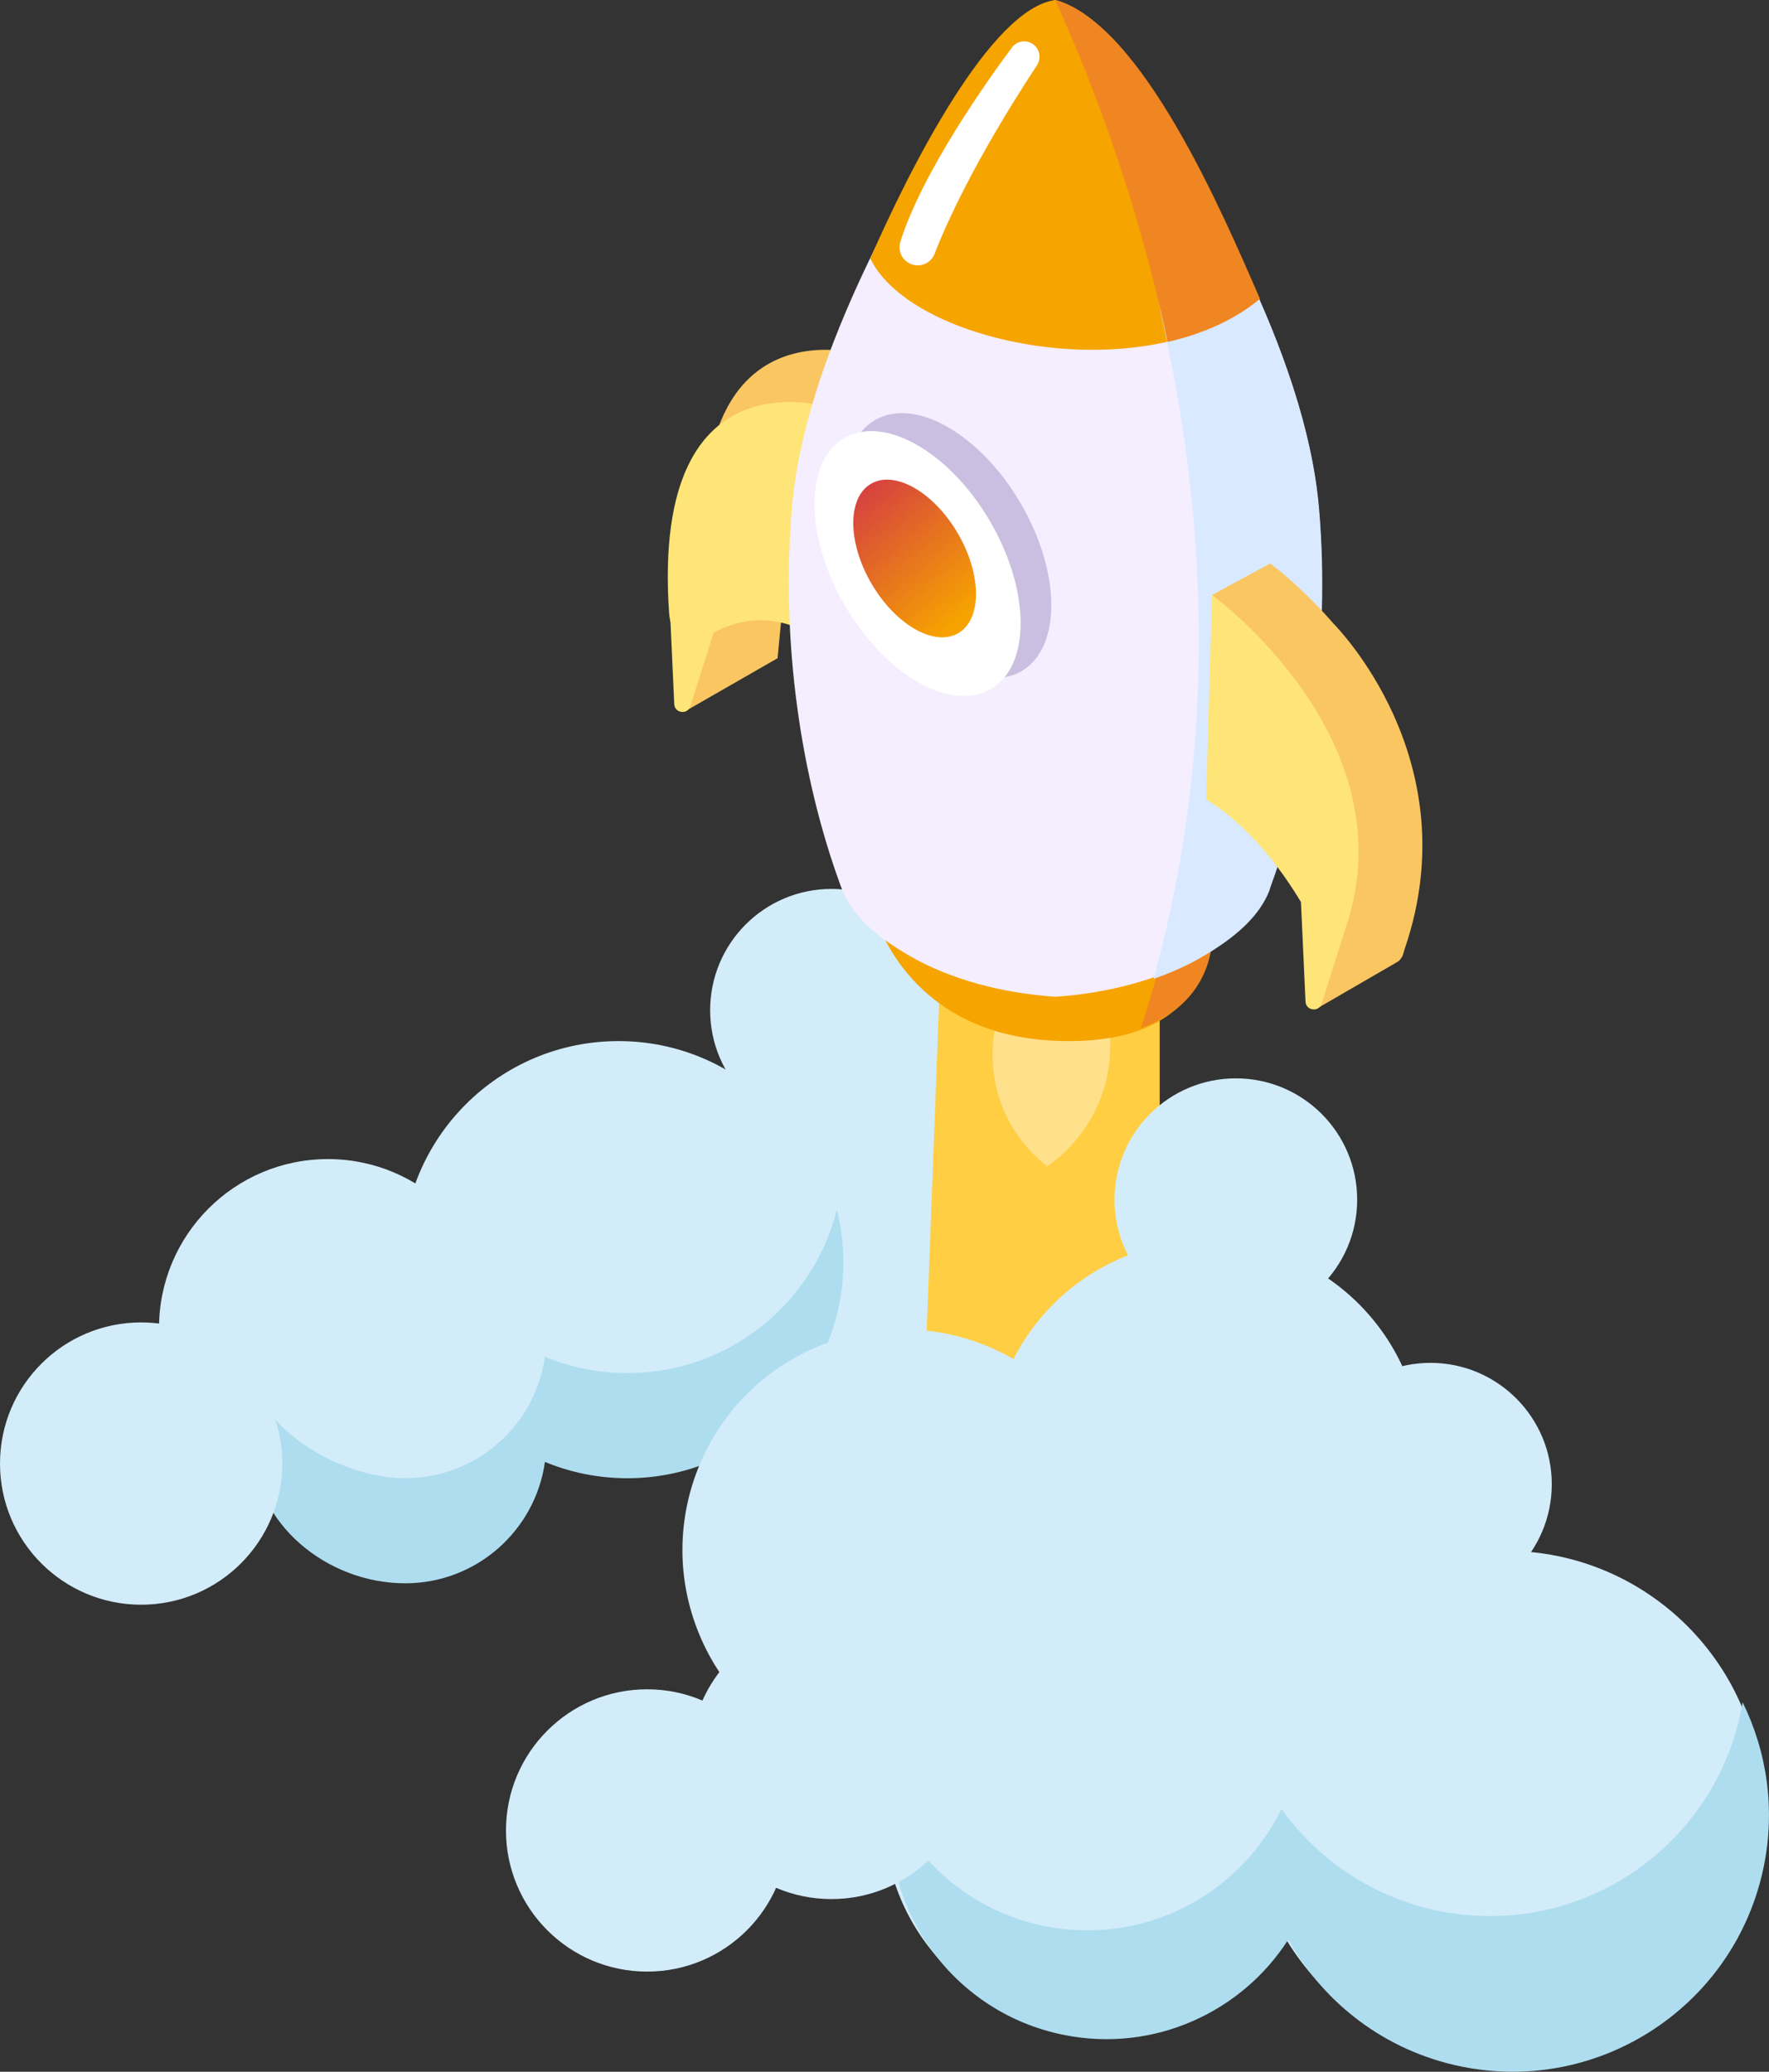
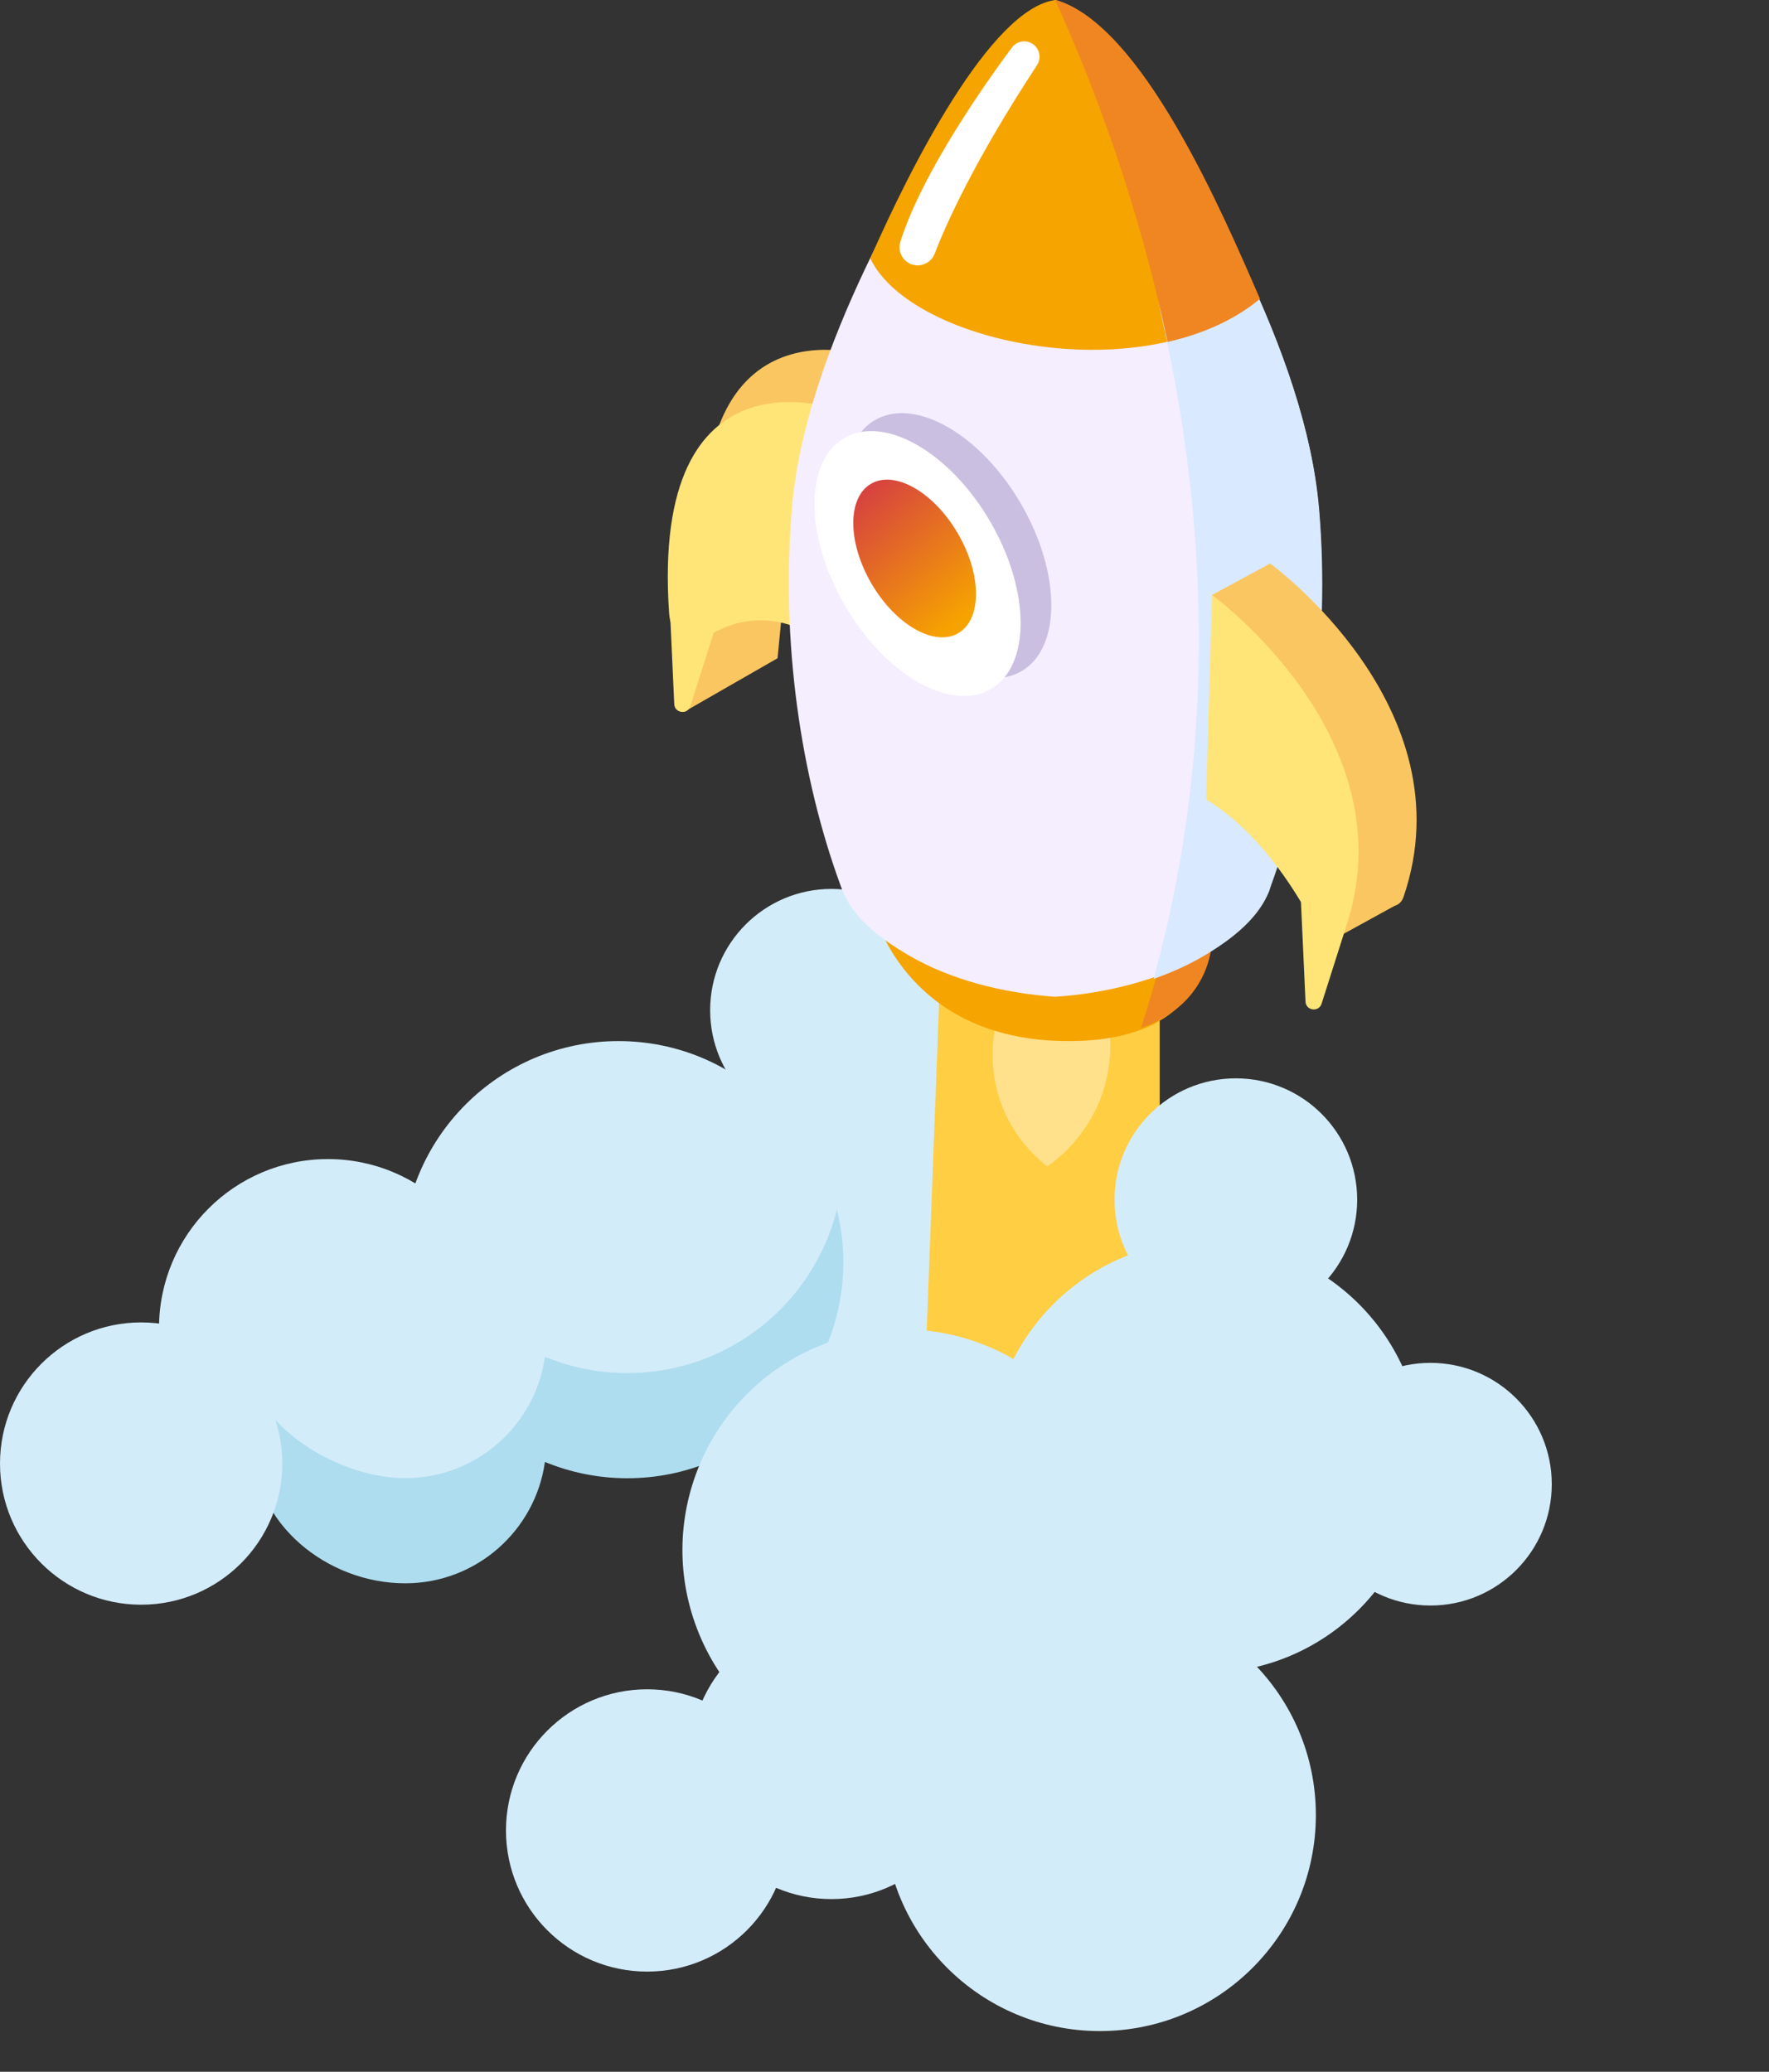
<svg xmlns="http://www.w3.org/2000/svg" id="Ebene_1" width="391.79" height="458.81" viewBox="0 0 391.79 458.81">
  <rect x="0" y="0" width="391.79" height="458.81" fill="#333333" stroke="none" />
  <defs>
    <style>.cls-1{fill:#ffe577;}.cls-1,.cls-2,.cls-3,.cls-4,.cls-5,.cls-6,.cls-7,.cls-8,.cls-9,.cls-10,.cls-11,.cls-12,.cls-13{stroke-width:0px;}.cls-2{fill:#aeddef;}.cls-3{fill:#f4eeff;}.cls-4{fill:url(#Unbenannter_Verlauf_2);}.cls-5{fill:#f6a400;}.cls-6{fill:#ffe18c;}.cls-7{fill:#fff;}.cls-8{fill:#cabfe0;}.cls-9{fill:#d3ecfa;}.cls-10{fill:#ffce43;}.cls-11{fill:#fac661;}.cls-12{fill:#f08622;}.cls-13{fill:#d9e9ff;}</style>
    <linearGradient id="Unbenannter_Verlauf_2" x1="190.69" y1="356.71" x2="213.67" y2="330.41" gradientTransform="translate(-145.48 317.68) rotate(30.31) scale(1 -1)" gradientUnits="userSpaceOnUse">
      <stop offset="0" stop-color="#d7443e" />
      <stop offset="1" stop-color="#f6a300" />
    </linearGradient>
  </defs>
  <g id="image">
    <circle class="cls-9" cx="184.15" cy="223.73" r="26.87" />
    <polygon class="cls-11" points="151.49 157.66 172.21 145.77 175.28 113.91 155.33 118.5 151.49 157.66" />
    <circle class="cls-9" cx="192.74" cy="263.1" r="37.41" />
    <polygon class="cls-10" points="208.21 216.12 204.45 315.71 256.84 292.33 256.84 200.51 208.21 216.12" />
    <path class="cls-6" d="m220.58,226.74s-5.1,18.31,11.32,31.56c0,0,19.84-12.08,12.29-38.57-7.55-26.49-23.61,7.01-23.61,7.01h0Z" />
    <circle class="cls-9" cx="136.98" cy="278.4" r="47.84" />
-     <circle class="cls-9" cx="273.75" cy="367.99" r="37.41" />
    <circle class="cls-9" cx="72.63" cy="294.1" r="37.41" />
-     <circle class="cls-9" cx="333.53" cy="400.24" r="56.79" />
    <path class="cls-11" d="m186.41,128.25c-10.42-5.18-19.02-1.14-24.08,2.71-2.32,1.77-5.8-2.12-6.12-6.73-4.15-60.14,37.25-45.09,37.25-45.09l-7.06,49.11h0Z" />
    <path class="cls-5" d="m193.47,201.71s6.55,27.51,40.62,28.8c34.08,1.29,33.49-21.93,33.49-21.93l-74.11-6.87Z" />
    <path class="cls-1" d="m178.39,139.82c-10.42-5.18-19.02-1.14-24.08,2.71-2.32,1.77-5.8-2.12-6.12-6.73-4.15-60.14,37.25-45.09,37.25-45.09l-7.06,49.11h0Z" />
    <path class="cls-3" d="m292.02,112.22c-3-34.75-27.03-74.62-41.08-97.1-4.39-7.02-10.41-13.07-17.22-15.09-6.81,2.02-12.83,8.07-17.22,15.09-14.05,22.48-38.08,62.34-41.08,97.1-2.59,30.01,2.02,60.08,10.72,83.82l.37.99c2.19,5.65,7.33,10.26,14.97,14.67,9.05,5.23,20.48,8.24,32.25,9.05,11.77-.81,23.19-3.82,32.25-9.05,7.64-4.41,12.88-9.15,15.08-14.8l.26-.85c8.69-23.74,13.31-53.81,10.72-83.82h-.02Z" />
    <ellipse class="cls-8" cx="210.01" cy="120.84" rx="18.58" ry="32.19" transform="translate(-32.28 122.5) rotate(-30.31)" />
    <ellipse class="cls-7" cx="203.22" cy="124.8" rx="18.58" ry="32.19" transform="translate(-35.21 119.62) rotate(-30.31)" />
    <ellipse class="cls-4" cx="202.57" cy="123.68" rx="11.06" ry="19.16" transform="translate(-34.73 119.14) rotate(-30.31)" />
    <path class="cls-5" d="m278.94,66.16c-8.74-19.89-19.95-38.29-27.94-51.07-4.39-7.02-10.41-13.07-17.22-15.09-14.36,1.79-32.27,37.25-41.03,57.23,9.18,19.23,61.31,29.53,86.19,8.94h0Z" />
    <circle class="cls-9" cx="267.14" cy="322.62" r="47.84" />
    <circle class="cls-9" cx="243.59" cy="401.96" r="47.84" />
-     <path class="cls-2" d="m385.95,376.97c-4.83,28.88-31.1,49.68-60.79,47.16-17.23-1.46-32-10.49-41.34-23.52-8.41,17.25-26.79,28.43-47.06,26.71-17.75-1.51-32.4-12.53-39.39-27.63-2.06,23.89,14.08,46.06,38.14,50.94,19.93,4.05,39.48-4.94,49.82-21.1,7.78,14.02,21.41,24.69,38.36,28.13,30.73,6.24,60.71-13.62,66.95-44.35,2.6-12.8.66-25.46-4.7-36.34h.01Z" />
    <circle class="cls-9" cx="87.78" cy="318.27" r="31.26" />
    <path class="cls-2" d="m138.94,304.08c-6.46,0-12.63-1.29-18.25-3.61-2.13,15.19-15.17,26.88-30.95,26.88-13.15,0-29-8.94-33.62-20.44-1.45,3.6,0,9.13,0,13.24,0,17.26,16.35,30.49,33.62,30.49,15.78,0,28.82-11.69,30.95-26.88,5.63,2.32,11.79,3.61,18.25,3.61,26.42,0,47.84-21.42,47.84-47.84,0-4.02-.5-7.92-1.43-11.65-5.2,20.79-24,36.2-46.41,36.2Z" />
    <circle class="cls-9" cx="184.14" cy="389.31" r="31.26" />
    <circle class="cls-9" cx="143.32" cy="405.37" r="31.26" />
    <circle class="cls-9" cx="273.71" cy="265.68" r="26.87" />
    <circle class="cls-9" cx="316.81" cy="328.69" r="26.87" />
    <path class="cls-12" d="m268.45,207.89l-9.92-.92c-1.65,6.85-3.58,13.75-5.83,20.68,16.11-5.58,15.75-19.77,15.75-19.77h0Z" />
    <path class="cls-13" d="m255.5,216.77c3.76-1.31,7.32-2.88,10.57-4.76,7.64-4.41,12.88-9.15,15.08-14.8l.26-.85c8.69-23.74,13.31-53.81,10.72-83.82-1.49-17.23-8.15-35.72-16.2-52.72-8.18-17.29-24.9-17.34-18.48,11.17,9.37,41.62,12.79,92.37-1.95,145.8v-.02Z" />
    <path class="cls-12" d="m258.56,75.73c7.69-1.74,14.8-4.83,20.49-9.54C270.7,46.95,252.99,5.58,233.89.02c-.05.02-.11.04-.16.05,8.57,18.92,18.4,44.94,24.84,75.65h-.01Z" />
    <path class="cls-11" d="m281.3,124.79l-12.85,6.97,11.72,32.29-.17,6.01c1.08.66,2.11,1.38,3.13,2.13l12.88,35.48,12.89-7.08h0c.86-.24,1.58-.87,1.95-1.96,14.37-42.01-29.55-73.84-29.55-73.84h0Z" />
-     <path class="cls-11" d="m295.44,138.23l-22.97,14.04c19.25,15.76,29.38,27.28,18.87,71.27l17.72-10.27.69-.41c1.05-.98,1.01-1.7,1.38-2.79,14.37-42.01-15.7-71.84-15.7-71.84h.01Z" />
    <path class="cls-1" d="m267.15,177.04c11.29,6.93,19.2,19.08,23.59,27.35,2.02,3.8,6.15,4.45,7.25,1.22,14.37-42.01-29.55-73.84-29.55-73.84l-1.3,45.27h0Z" />
    <path class="cls-7" d="m224.11,10.53c-5.01,6.73-19.8,27.37-24.71,43.04-.58,1.85.26,3.84,1.98,4.74h0c2.13,1.12,4.75.13,5.62-2.11,2.53-6.58,8.82-20.66,22.67-41.76,1.13-1.73.49-4.06-1.38-4.95h0c-1.46-.69-3.21-.26-4.18,1.03h0Z" />
    <path class="cls-1" d="m288.13,199.77l1.01,22.04c.09,2.03,2.94,2.41,3.56.47l5.3-16.66-9.87-5.84h0Z" />
    <path class="cls-1" d="m148.32,133.89l1.01,22.04c.09,2.03,2.94,2.41,3.56.47l5.3-16.66-9.87-5.84h0Z" />
    <circle class="cls-9" cx="199.99" cy="343.25" r="48.84" transform="translate(-116.13 102.66) rotate(-22.5)" />
    <circle class="cls-9" cx="31.26" cy="324.12" r="31.26" />
  </g>
</svg>